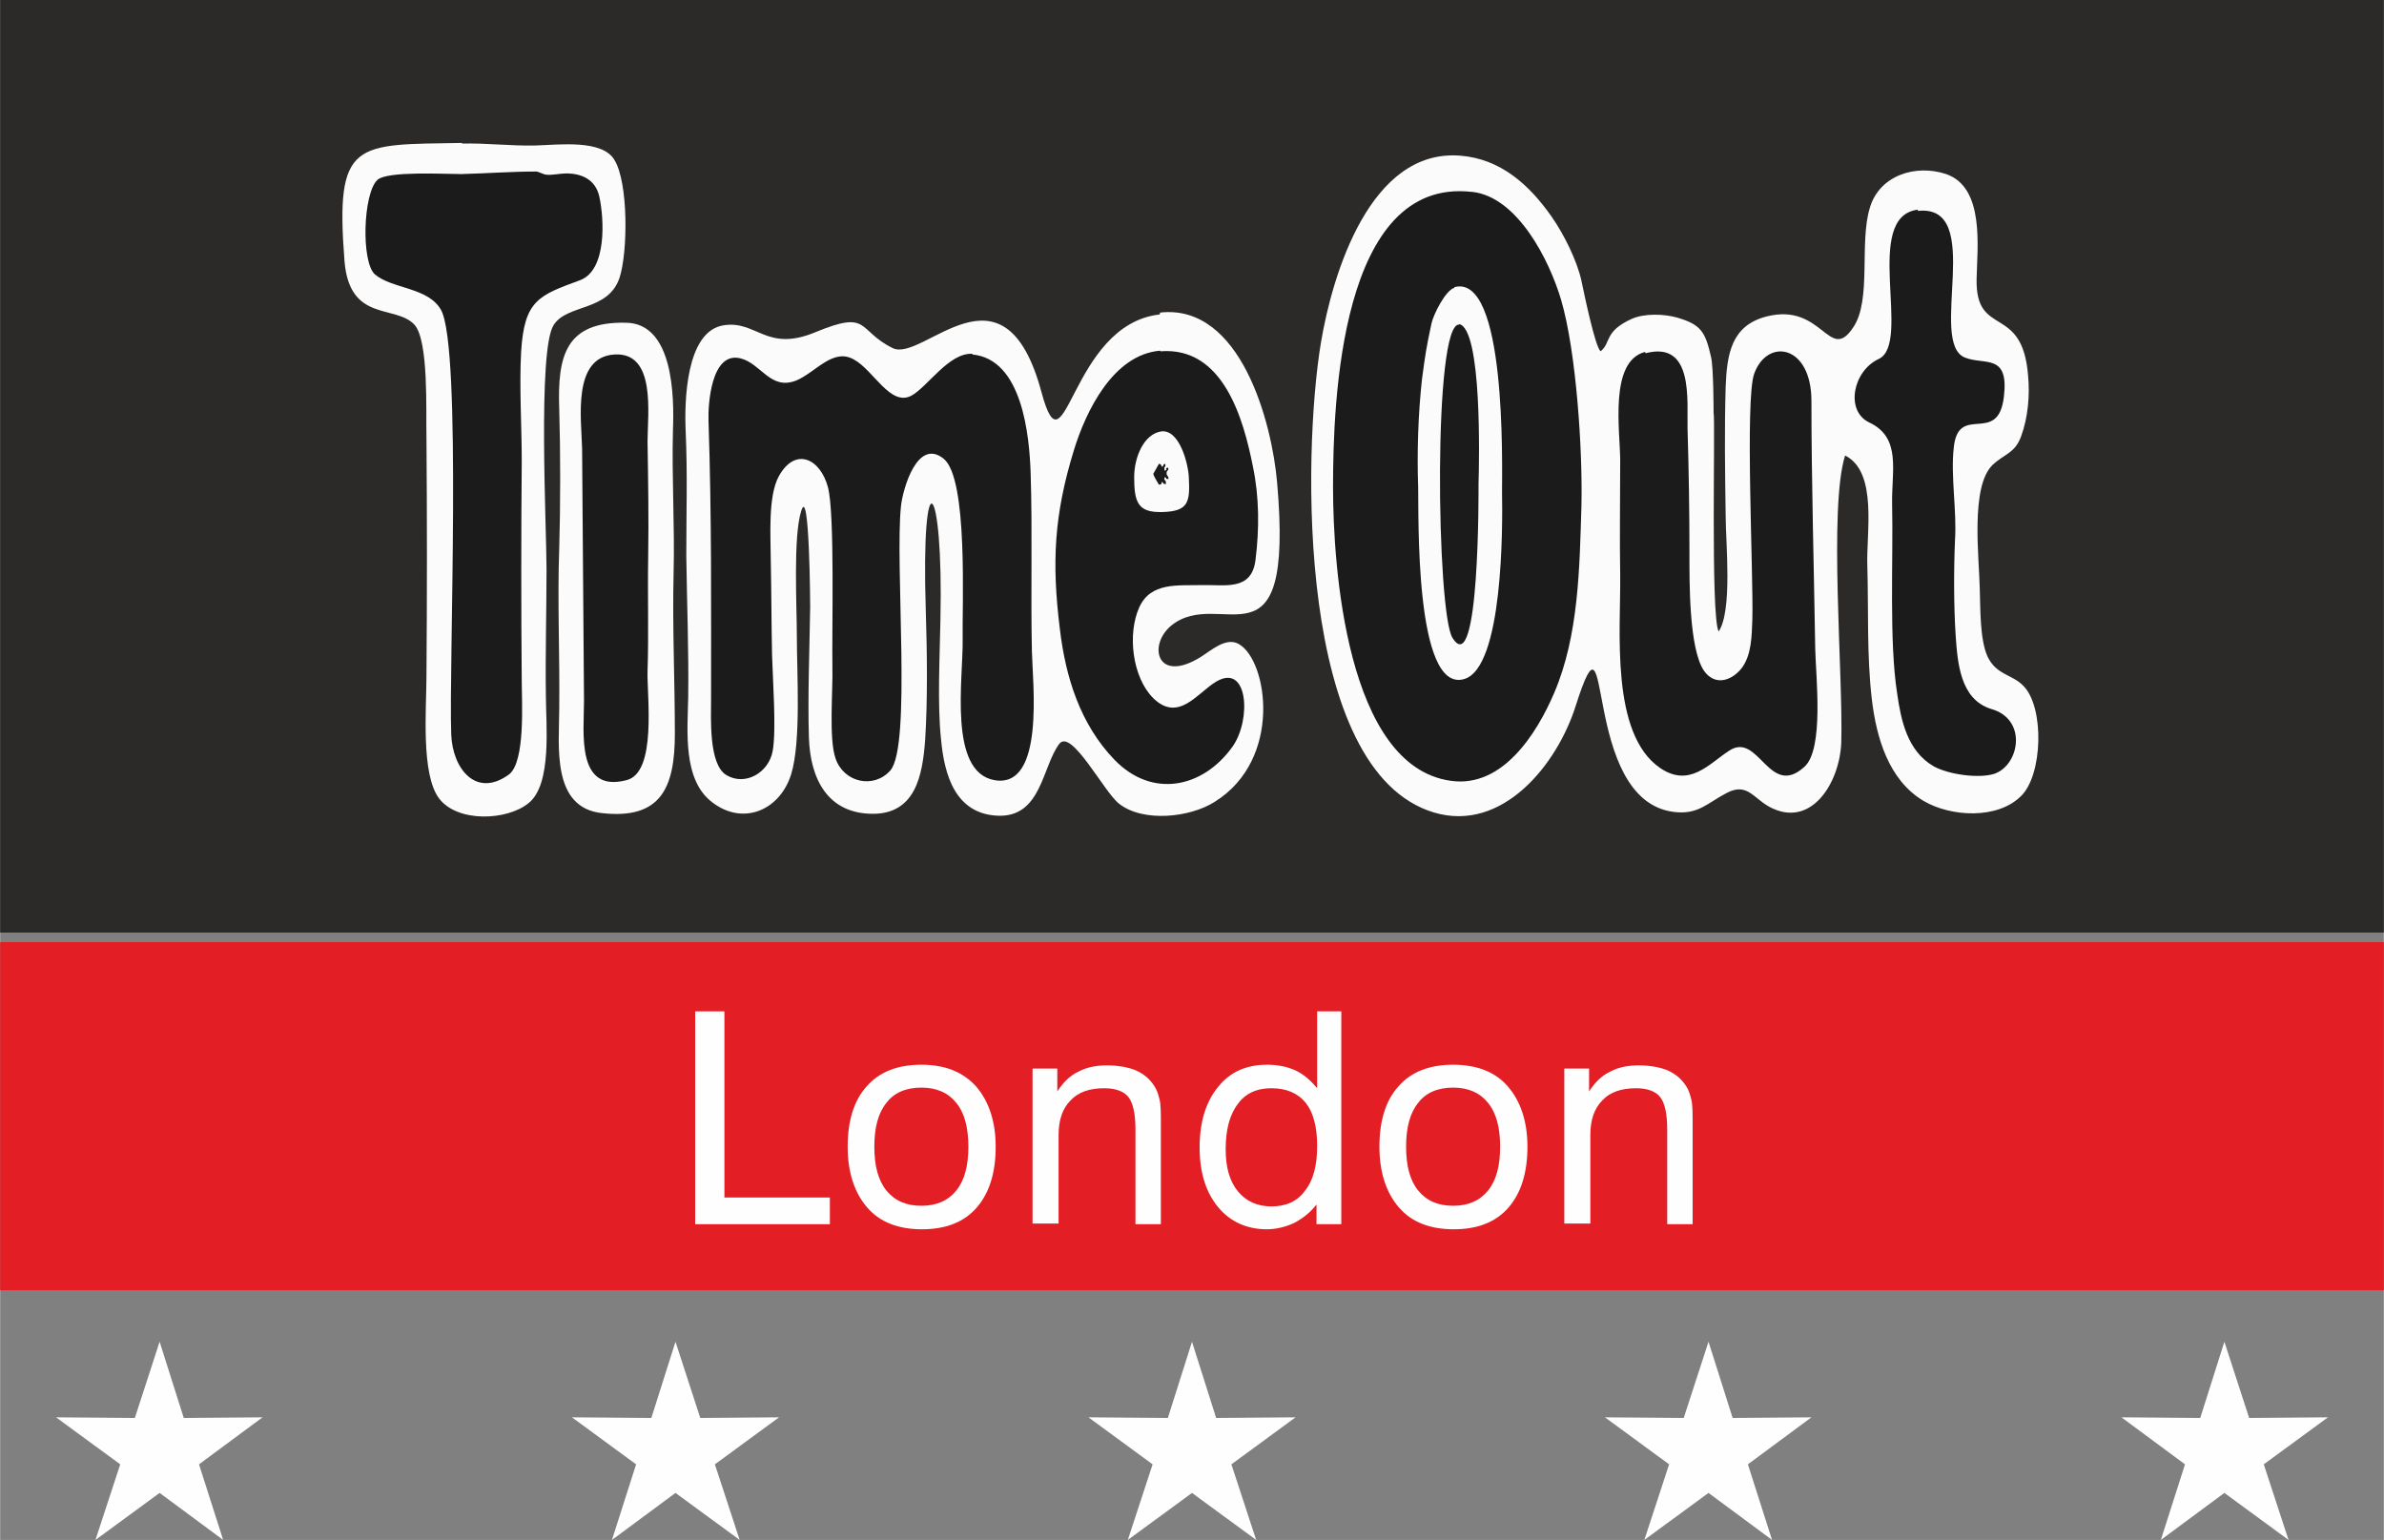
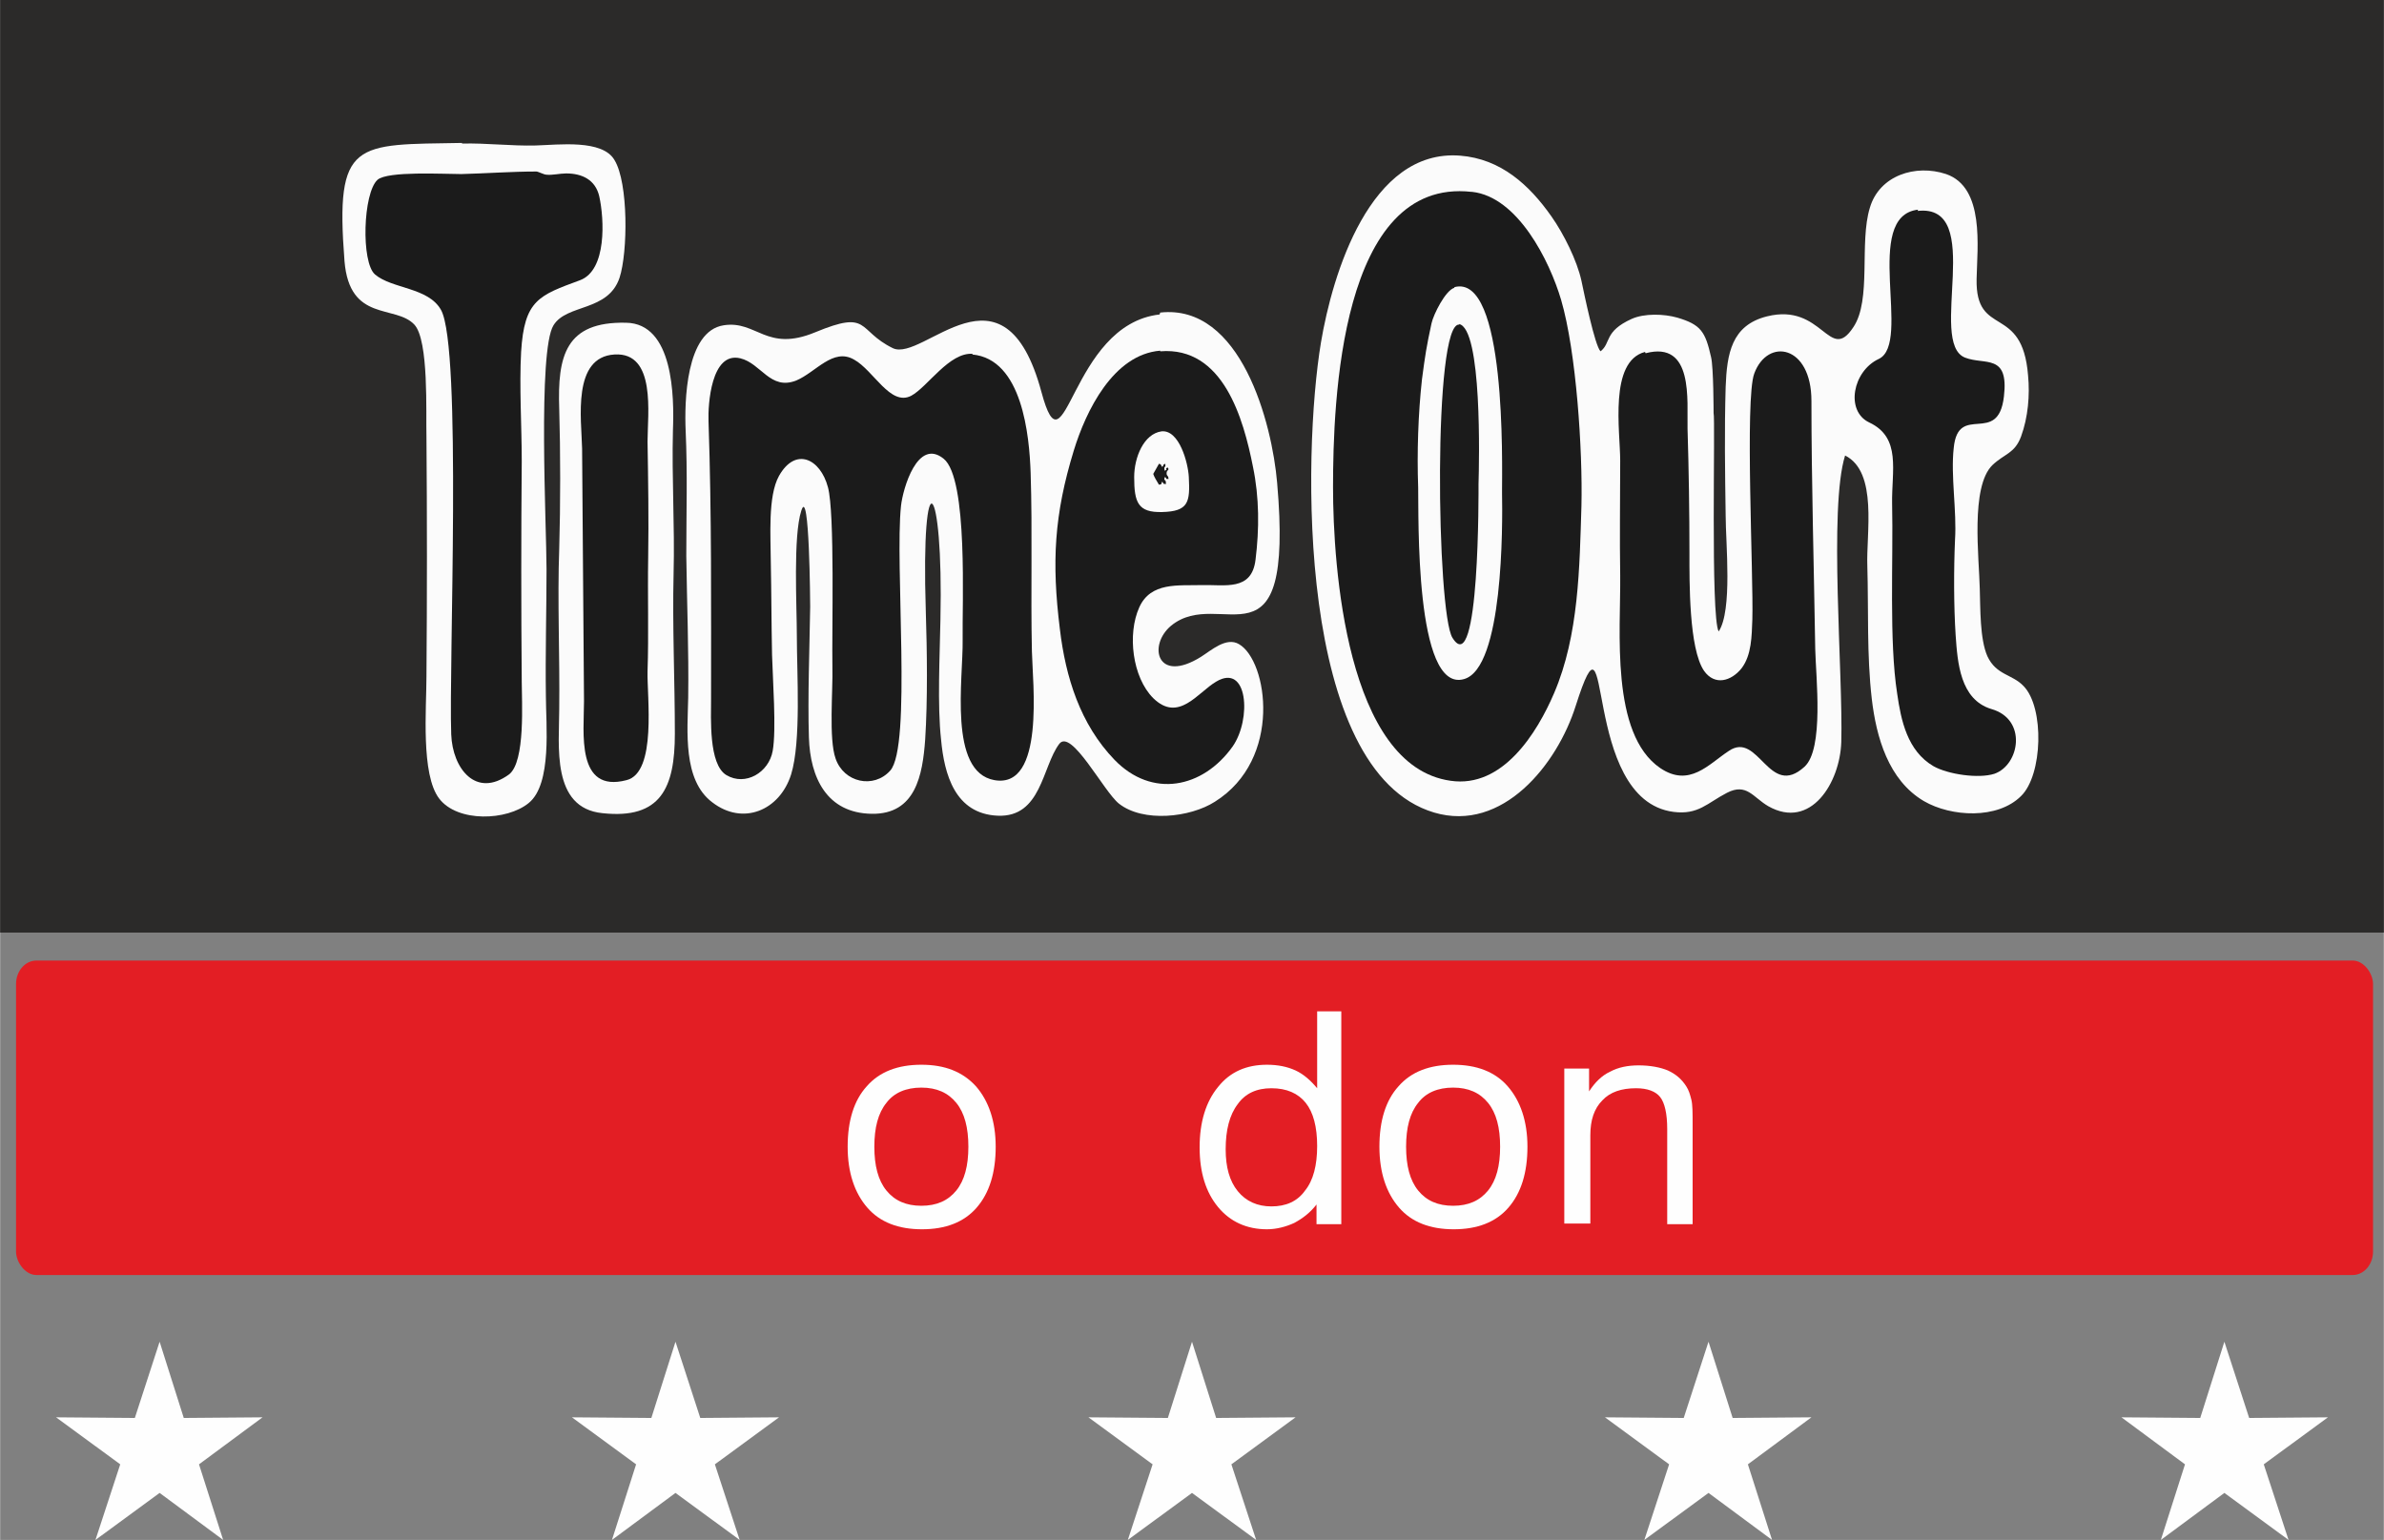
<svg xmlns="http://www.w3.org/2000/svg" xml:space="preserve" width="32.325mm" height="20.881mm" version="1.1" style="shape-rendering:geometricPrecision; text-rendering:geometricPrecision; image-rendering:optimizeQuality; fill-rule:evenodd; clip-rule:evenodd" viewBox="0 0 37.52 24.24">
  <rect x="0" y="0" width="37.52" height="24.24" fill="#808080" stroke="none" />
  <defs>
    <style type="text/css">
   
    .fil4 {fill:#FEFEFE}
    .fil1 {fill:#E31E24}
    .fil6 {fill:#1B1B1B}
    .fil5 {fill:#FBFBFB}
    .fil3 {fill:#FEFEFE;fill-rule:nonzero}
    .fil2 {fill:#2B2A29;fill-rule:nonzero}
    .fil0 {fill:#E31E24;fill-rule:nonzero}
   
  </style>
  </defs>
  <g id="Layer_x0020_1">
-     <polygon class="fil0" points="-0,20.31 37.52,20.31 37.52,14.83 -0,14.83 " />
    <rect class="fil1" x="0.25" y="15.12" width="37.1" height="4.95" rx="0.32" ry="0.37" />
    <polygon class="fil2" points="-0,14.68 37.52,14.68 37.52,0 -0,0 " />
-     <polygon class="fil3" points="10.94,19.27 10.94,15.92 11.4,15.92 11.4,18.85 13.06,18.85 13.06,19.27 " />
    <path id="1" class="fil3" d="M13.76 18.05c0,0.3 0.06,0.53 0.19,0.69 0.13,0.16 0.31,0.24 0.55,0.24 0.24,0 0.42,-0.08 0.55,-0.24 0.13,-0.16 0.19,-0.39 0.19,-0.69 0,-0.3 -0.06,-0.53 -0.19,-0.69 -0.13,-0.16 -0.31,-0.24 -0.55,-0.24 -0.24,0 -0.43,0.08 -0.55,0.24 -0.13,0.16 -0.19,0.39 -0.19,0.69zm-0.42 0c0,-0.41 0.1,-0.73 0.3,-0.95 0.2,-0.23 0.49,-0.34 0.86,-0.34 0.37,0 0.65,0.11 0.86,0.34 0.2,0.23 0.31,0.55 0.31,0.95 0,0.41 -0.1,0.73 -0.3,0.96 -0.2,0.23 -0.49,0.34 -0.86,0.34 -0.37,0 -0.66,-0.11 -0.86,-0.34 -0.2,-0.23 -0.31,-0.55 -0.31,-0.96z" />
-     <path id="2" class="fil3" d="M17.87 19.27l0 -1.5c0,-0.24 -0.04,-0.41 -0.11,-0.5 -0.07,-0.09 -0.2,-0.14 -0.38,-0.14 -0.23,0 -0.41,0.06 -0.53,0.19 -0.13,0.13 -0.19,0.31 -0.19,0.55l0 1.39 -0.41 0 0 -2.44 0.39 0 0 0.36c0.09,-0.14 0.2,-0.25 0.33,-0.31 0.13,-0.07 0.28,-0.1 0.45,-0.1 0.18,0 0.34,0.03 0.46,0.08 0.13,0.06 0.22,0.14 0.29,0.25 0.04,0.06 0.06,0.13 0.08,0.21 0.02,0.08 0.02,0.21 0.02,0.38l0 0.12 0 1.46 -0.41 0z" />
    <path id="3" class="fil3" d="M20.73 18.04c0,-0.3 -0.06,-0.53 -0.18,-0.68 -0.12,-0.15 -0.3,-0.23 -0.54,-0.23 -0.23,0 -0.41,0.08 -0.53,0.25 -0.13,0.17 -0.19,0.41 -0.19,0.71 0,0.28 0.06,0.5 0.19,0.66 0.13,0.16 0.31,0.24 0.53,0.24 0.23,0 0.41,-0.08 0.53,-0.25 0.13,-0.16 0.19,-0.4 0.19,-0.7zm0.38 -2.12l0 3.35 -0.39 0 0 -0.31c-0.1,0.13 -0.22,0.22 -0.35,0.29 -0.13,0.06 -0.28,0.1 -0.43,0.1 -0.32,0 -0.58,-0.12 -0.77,-0.35 -0.19,-0.23 -0.29,-0.54 -0.29,-0.94 0,-0.4 0.1,-0.72 0.29,-0.95 0.19,-0.24 0.45,-0.35 0.77,-0.35 0.17,0 0.32,0.03 0.45,0.09 0.13,0.06 0.24,0.16 0.34,0.28l0 -1.21 0.39 0z" />
    <path id="4" class="fil3" d="M22.13 18.05c0,0.3 0.06,0.53 0.19,0.69 0.13,0.16 0.31,0.24 0.55,0.24 0.24,0 0.42,-0.08 0.55,-0.24 0.13,-0.16 0.19,-0.39 0.19,-0.69 0,-0.3 -0.06,-0.53 -0.19,-0.69 -0.13,-0.16 -0.31,-0.24 -0.55,-0.24 -0.24,0 -0.43,0.08 -0.55,0.24 -0.13,0.16 -0.19,0.39 -0.19,0.69zm-0.42 0c0,-0.41 0.1,-0.73 0.3,-0.95 0.2,-0.23 0.49,-0.34 0.86,-0.34 0.37,0 0.66,0.11 0.86,0.34 0.2,0.23 0.31,0.55 0.31,0.95 0,0.41 -0.1,0.73 -0.3,0.96 -0.2,0.23 -0.49,0.34 -0.86,0.34 -0.37,0 -0.66,-0.11 -0.86,-0.34 -0.2,-0.23 -0.31,-0.55 -0.31,-0.96z" />
    <path id="5" class="fil3" d="M26.24 19.27l0 -1.5c0,-0.24 -0.04,-0.41 -0.11,-0.5 -0.07,-0.09 -0.2,-0.14 -0.38,-0.14 -0.23,0 -0.41,0.06 -0.53,0.19 -0.13,0.13 -0.19,0.31 -0.19,0.55l0 1.39 -0.41 0 0 -2.44 0.39 0 0 0.36c0.09,-0.14 0.2,-0.25 0.33,-0.31 0.13,-0.07 0.28,-0.1 0.45,-0.1 0.18,0 0.34,0.03 0.46,0.08 0.13,0.06 0.22,0.14 0.29,0.25 0.04,0.06 0.06,0.13 0.08,0.21 0.02,0.08 0.02,0.21 0.02,0.38l0 0.12 0 1.46 -0.41 0z" />
    <g id="_2125331925424">
      <polygon class="fil4" points="2.51,21.12 2.89,22.32 4.13,22.31 3.13,23.05 3.51,24.24 2.51,23.5 1.5,24.24 1.89,23.05 0.88,22.31 2.12,22.32 " />
      <polygon class="fil4" points="10.63,21.12 11.02,22.32 12.26,22.31 11.25,23.05 11.64,24.24 10.63,23.5 9.63,24.24 10.01,23.05 9,22.31 10.25,22.32 " />
      <polygon class="fil4" points="18.76,21.12 19.14,22.32 20.39,22.31 19.38,23.05 19.77,24.24 18.76,23.5 17.75,24.24 18.14,23.05 17.13,22.31 18.38,22.32 " />
      <polygon class="fil4" points="26.89,21.12 27.27,22.32 28.51,22.31 27.51,23.05 27.89,24.24 26.89,23.5 25.88,24.24 26.27,23.05 25.26,22.31 26.5,22.32 " />
      <polygon class="fil4" points="35.01,21.12 35.4,22.32 36.64,22.31 35.63,23.05 36.02,24.24 35.01,23.5 34.01,24.24 34.39,23.05 33.39,22.31 34.63,22.32 " />
    </g>
    <g id="_2125331926064">
      <path class="fil5" d="M29.04 7.17c0.52,0.26 0.33,1.23 0.35,1.74 0.02,0.69 -0.01,1.4 0.07,2.09 0.07,0.6 0.26,1.28 0.82,1.61 0.43,0.25 1.16,0.29 1.53,-0.08 0.34,-0.33 0.37,-1.39 0.04,-1.73 -0.18,-0.19 -0.43,-0.17 -0.57,-0.47 -0.12,-0.27 -0.11,-0.76 -0.12,-1.06 -0.01,-0.49 -0.15,-1.61 0.2,-1.95 0.19,-0.18 0.35,-0.18 0.45,-0.45 0.11,-0.3 0.14,-0.65 0.11,-0.96 -0.09,-1.14 -0.83,-0.58 -0.81,-1.52 0.01,-0.5 0.13,-1.44 -0.48,-1.65 -0.48,-0.16 -1.05,0.02 -1.2,0.53 -0.17,0.55 0.03,1.45 -0.26,1.88 -0.38,0.58 -0.48,-0.39 -1.36,-0.17 -0.56,0.14 -0.63,0.59 -0.65,1.11 -0.02,0.68 -0.01,1.34 -0,2.02 0,0.44 0.11,1.5 -0.11,1.83 -0.13,-0.23 -0.05,-3.36 -0.08,-3.44 0,-0 -0,-0.72 -0.04,-0.88 -0.09,-0.4 -0.16,-0.51 -0.53,-0.62 -0.21,-0.06 -0.52,-0.07 -0.72,0.02 -0.44,0.2 -0.32,0.38 -0.49,0.51 -0.09,-0.09 -0.26,-0.92 -0.3,-1.11 -0.07,-0.32 -0.28,-0.74 -0.47,-1.01 -0.35,-0.5 -0.8,-0.91 -1.44,-0.96 -1.42,-0.11 -2.01,1.87 -2.19,2.94 -0.29,1.74 -0.39,6.75 1.78,7.4 1.08,0.32 1.94,-0.76 2.23,-1.68 0.6,-1.88 0.06,1.48 1.54,1.67 0.39,0.05 0.53,-0.14 0.84,-0.3 0.31,-0.16 0.41,0.07 0.65,0.21 0.67,0.38 1.13,-0.37 1.15,-1.01 0.03,-1.07 -0.2,-3.68 0.06,-4.51z" />
      <path class="fil5" d="M18.25 4.95c-1.42,0.16 -1.48,2.63 -1.86,1.22 -0.59,-2.19 -1.86,-0.46 -2.34,-0.69 -0.57,-0.28 -0.35,-0.61 -1.22,-0.25 -0.77,0.32 -0.92,-0.19 -1.44,-0.11 -0.6,0.09 -0.62,1.21 -0.6,1.66 0.03,0.67 0.01,1.3 0.01,1.97 0.01,0.74 0.04,1.49 0.03,2.23 -0.01,0.52 -0.09,1.3 0.38,1.65 0.48,0.37 1.06,0.13 1.24,-0.44 0.16,-0.52 0.09,-1.59 0.09,-2.18 -0,-0.47 -0.06,-1.57 0.07,-1.97 0.13,-0.42 0.14,1.49 0.14,1.51 -0.01,0.65 -0.04,1.42 -0.02,2.06 0.02,0.63 0.28,1.19 0.99,1.2 0.69,0.01 0.8,-0.61 0.84,-1.17 0.04,-0.62 0.03,-1.39 0.01,-2.01 -0.08,-2.49 0.28,-2.08 0.23,0.13 -0.01,0.56 -0.05,1.34 0.01,1.88 0.05,0.55 0.22,1.17 0.89,1.2 0.69,0.03 0.7,-0.77 0.97,-1.13 0.19,-0.25 0.7,0.75 0.94,0.94 0.38,0.3 1.12,0.22 1.51,-0.03 1.07,-0.67 0.83,-2.22 0.38,-2.48 -0.2,-0.12 -0.44,0.1 -0.6,0.2 -0.69,0.43 -0.84,-0.18 -0.47,-0.49 0.78,-0.64 1.94,0.84 1.67,-2.25 -0.08,-0.94 -0.57,-2.82 -1.84,-2.68z" />
      <path class="fil6" d="M23.16 3.02c-2.07,-0.23 -2.18,3.31 -2.18,4.65 -0,1.24 0.21,4.39 1.85,4.62 0.82,0.12 1.36,-0.75 1.63,-1.38 0.39,-0.91 0.4,-1.98 0.43,-2.95 0.02,-0.87 -0.08,-2.42 -0.32,-3.24 -0.18,-0.61 -0.68,-1.62 -1.4,-1.7z" />
      <path class="fil5" d="M7.27 2.25c-1.68,0.03 -2,-0.06 -1.85,1.86 0.08,0.97 0.8,0.68 1.1,1 0.23,0.25 0.18,1.39 0.19,1.76 0.01,1.26 0.01,2.53 0,3.78 -0,0.5 -0.09,1.54 0.2,1.92 0.29,0.38 1.07,0.35 1.41,0.07 0.37,-0.3 0.27,-1.24 0.27,-1.68 -0.01,-0.66 0.01,-1.34 0.01,-2 0,-0.66 -0.14,-3.44 0.11,-3.84 0.21,-0.34 0.86,-0.21 1.04,-0.75 0.13,-0.4 0.14,-1.49 -0.08,-1.85 -0.19,-0.33 -0.88,-0.24 -1.24,-0.23 -0.39,0.01 -0.78,-0.04 -1.16,-0.03z" />
      <path class="fil6" d="M15.31 5.57c-0.37,-0.03 -0.71,0.52 -0.97,0.66 -0.33,0.17 -0.59,-0.4 -0.9,-0.57 -0.33,-0.19 -0.6,0.2 -0.91,0.33 -0.41,0.16 -0.55,-0.27 -0.88,-0.35 -0.46,-0.11 -0.51,0.73 -0.5,0.99 0.05,1.48 0.04,2.9 0.04,4.37 0,0.3 -0.04,1.03 0.24,1.2 0.3,0.18 0.67,-0.04 0.73,-0.38 0.06,-0.33 -0,-1.14 -0.01,-1.51 -0.01,-0.49 -0.01,-0.99 -0.02,-1.48 -0,-0.37 -0.05,-1.02 0.13,-1.34 0.26,-0.46 0.65,-0.27 0.77,0.18 0.11,0.41 0.06,2.27 0.07,2.83 0.01,0.37 -0.06,1.13 0.05,1.44 0.13,0.38 0.6,0.48 0.86,0.19 0.34,-0.38 0.07,-3.24 0.17,-4.17 0.03,-0.27 0.26,-1.07 0.67,-0.74 0.39,0.31 0.29,2.32 0.3,2.85 0.01,0.61 -0.23,2.08 0.5,2.21 0.8,0.14 0.6,-1.54 0.59,-2.03 -0.02,-0.93 0.01,-1.88 -0.02,-2.81 -0.02,-0.58 -0.13,-1.79 -0.92,-1.86z" />
      <path class="fil6" d="M8.43 2.7c-0.37,-0 -0.79,0.03 -1.17,0.04 -0.28,0 -1.16,-0.05 -1.32,0.09 -0.23,0.21 -0.26,1.3 -0.04,1.49 0.27,0.23 0.84,0.2 1.04,0.56 0.33,0.6 0.12,5.6 0.16,6.68 0.02,0.54 0.39,1.01 0.91,0.63 0.26,-0.2 0.2,-1.15 0.2,-1.46 -0.01,-1.16 -0.01,-2.31 -0,-3.47 0,-0.56 -0.04,-1.17 -0.01,-1.72 0.05,-0.82 0.28,-0.89 0.93,-1.13 0.42,-0.16 0.38,-0.96 0.3,-1.32 -0.06,-0.26 -0.27,-0.36 -0.52,-0.36 -0.1,0 -0.22,0.03 -0.31,0.02 -0.04,-0 -0.13,-0.05 -0.16,-0.05z" />
      <path class="fil6" d="M18.26 5.52c-0.74,0.06 -1.17,0.95 -1.36,1.57 -0.31,1.01 -0.35,1.76 -0.22,2.81 0.09,0.76 0.32,1.5 0.86,2.06 0.59,0.61 1.39,0.45 1.86,-0.21 0.3,-0.43 0.24,-1.32 -0.26,-1.02 -0.29,0.17 -0.59,0.65 -0.99,0.26 -0.33,-0.33 -0.41,-1.01 -0.22,-1.43 0.18,-0.4 0.61,-0.34 0.98,-0.35 0.37,-0.01 0.79,0.1 0.85,-0.4 0.06,-0.48 0.06,-0.98 -0.04,-1.46 -0.15,-0.76 -0.47,-1.9 -1.46,-1.82z" />
      <path class="fil6" d="M25.89 5.54c-0.57,0.15 -0.39,1.25 -0.39,1.71 -0,0.6 -0.01,1.21 -0,1.81 0.01,0.86 -0.16,2.49 0.63,3.03 0.46,0.31 0.76,-0.06 1.08,-0.27 0.47,-0.32 0.63,0.76 1.19,0.25 0.31,-0.28 0.18,-1.41 0.17,-1.85 -0.02,-1.27 -0.06,-2.65 -0.06,-3.91 0,-0.88 -0.69,-1 -0.9,-0.43 -0.15,0.4 -0.01,3.19 -0.03,3.87 -0.01,0.26 -0.01,0.56 -0.17,0.77 -0.16,0.2 -0.42,0.28 -0.59,0.04 -0.24,-0.35 -0.23,-1.41 -0.23,-1.85 -0,-0.65 -0.01,-1.31 -0.03,-1.96 -0.01,-0.45 0.1,-1.39 -0.66,-1.19z" />
      <path class="fil5" d="M9.85 5.08c-0.95,-0.02 -1.08,0.52 -1.05,1.36 0.02,0.66 0.02,1.52 0,2.19 -0.03,0.82 0.01,1.7 0,2.53 -0,0.57 -0.13,1.56 0.68,1.64 0.92,0.1 1.14,-0.4 1.14,-1.25 0,-0.84 -0.04,-1.69 -0.02,-2.52 0.02,-0.75 -0.03,-1.5 -0.01,-2.26 0.02,-0.52 0.01,-1.68 -0.74,-1.69z" />
      <path class="fil6" d="M30.19 3.3c-0.89,0.1 -0.09,2.1 -0.62,2.35 -0.41,0.19 -0.53,0.82 -0.15,1 0.51,0.24 0.35,0.76 0.36,1.28 0.02,0.88 -0.05,2.16 0.08,2.99 0.06,0.42 0.16,0.9 0.57,1.14 0.23,0.13 0.71,0.2 0.96,0.12 0.4,-0.14 0.52,-0.86 -0.05,-1.02 -0.49,-0.15 -0.53,-0.73 -0.56,-1.16 -0.03,-0.46 -0.03,-1.04 -0.01,-1.5 0.03,-0.46 -0.07,-1.01 -0.02,-1.45 0.07,-0.72 0.7,-0.02 0.79,-0.81 0.08,-0.68 -0.3,-0.49 -0.61,-0.61 -0.6,-0.23 0.33,-2.43 -0.75,-2.31z" />
      <path class="fil5" d="M22.89 4.53c-0.14,0.04 -0.33,0.42 -0.36,0.56 -0.08,0.37 -0.1,0.5 -0.15,0.88 -0.06,0.54 -0.08,1.16 -0.06,1.7 0.01,0.42 -0.06,3.24 0.72,3.02 0.62,-0.17 0.61,-2.41 0.6,-2.94 -0,-0.45 0.07,-3.45 -0.75,-3.23z" />
      <path class="fil6" d="M9.67 5.58c-0.67,0.04 -0.52,1.02 -0.51,1.48l0.03 3.98c-0,0.48 -0.13,1.45 0.67,1.24 0.48,-0.12 0.32,-1.32 0.33,-1.71 0.02,-0.59 0,-1.2 0.01,-1.79 0.01,-0.61 -0,-1.22 -0.01,-1.83 -0,-0.43 0.14,-1.41 -0.52,-1.37z" />
      <path class="fil6" d="M22.97 5.11c-0.42,-0.07 -0.36,4.54 -0.11,4.93 0.43,0.69 0.41,-2.35 0.41,-2.42 0.01,-0.34 0.06,-2.46 -0.31,-2.52z" />
      <path class="fil5" d="M18.28 6.79c-0.28,0.04 -0.43,0.41 -0.43,0.72 0,0.4 0.06,0.56 0.44,0.55 0.42,-0.01 0.44,-0.16 0.42,-0.55 -0.01,-0.22 -0.15,-0.75 -0.43,-0.72z" />
      <path class="fil6" d="M18.15 7.46c0.01,0.04 0.06,0.12 0.09,0.17 0.05,-0.01 0.03,0 0.05,-0.05 0.04,0.05 -0,0.03 0.06,0.04 -0,-0.11 -0.04,-0.02 -0.02,-0.11 0.06,0.02 -0.02,0.03 0.06,0.03 -0,-0.06 -0.03,-0.04 -0.03,-0.09 0,-0.06 0.05,-0.04 0.02,-0.09 -0.07,0.02 0.02,0.02 -0.05,0.05 -0.02,-0.09 0.02,-0.03 0.01,-0.11 -0.05,0.02 -0.01,0.01 -0.05,0.05 -0.04,-0.06 0,-0.03 -0.05,-0.05l-0.09 0.16z" />
    </g>
  </g>
</svg>